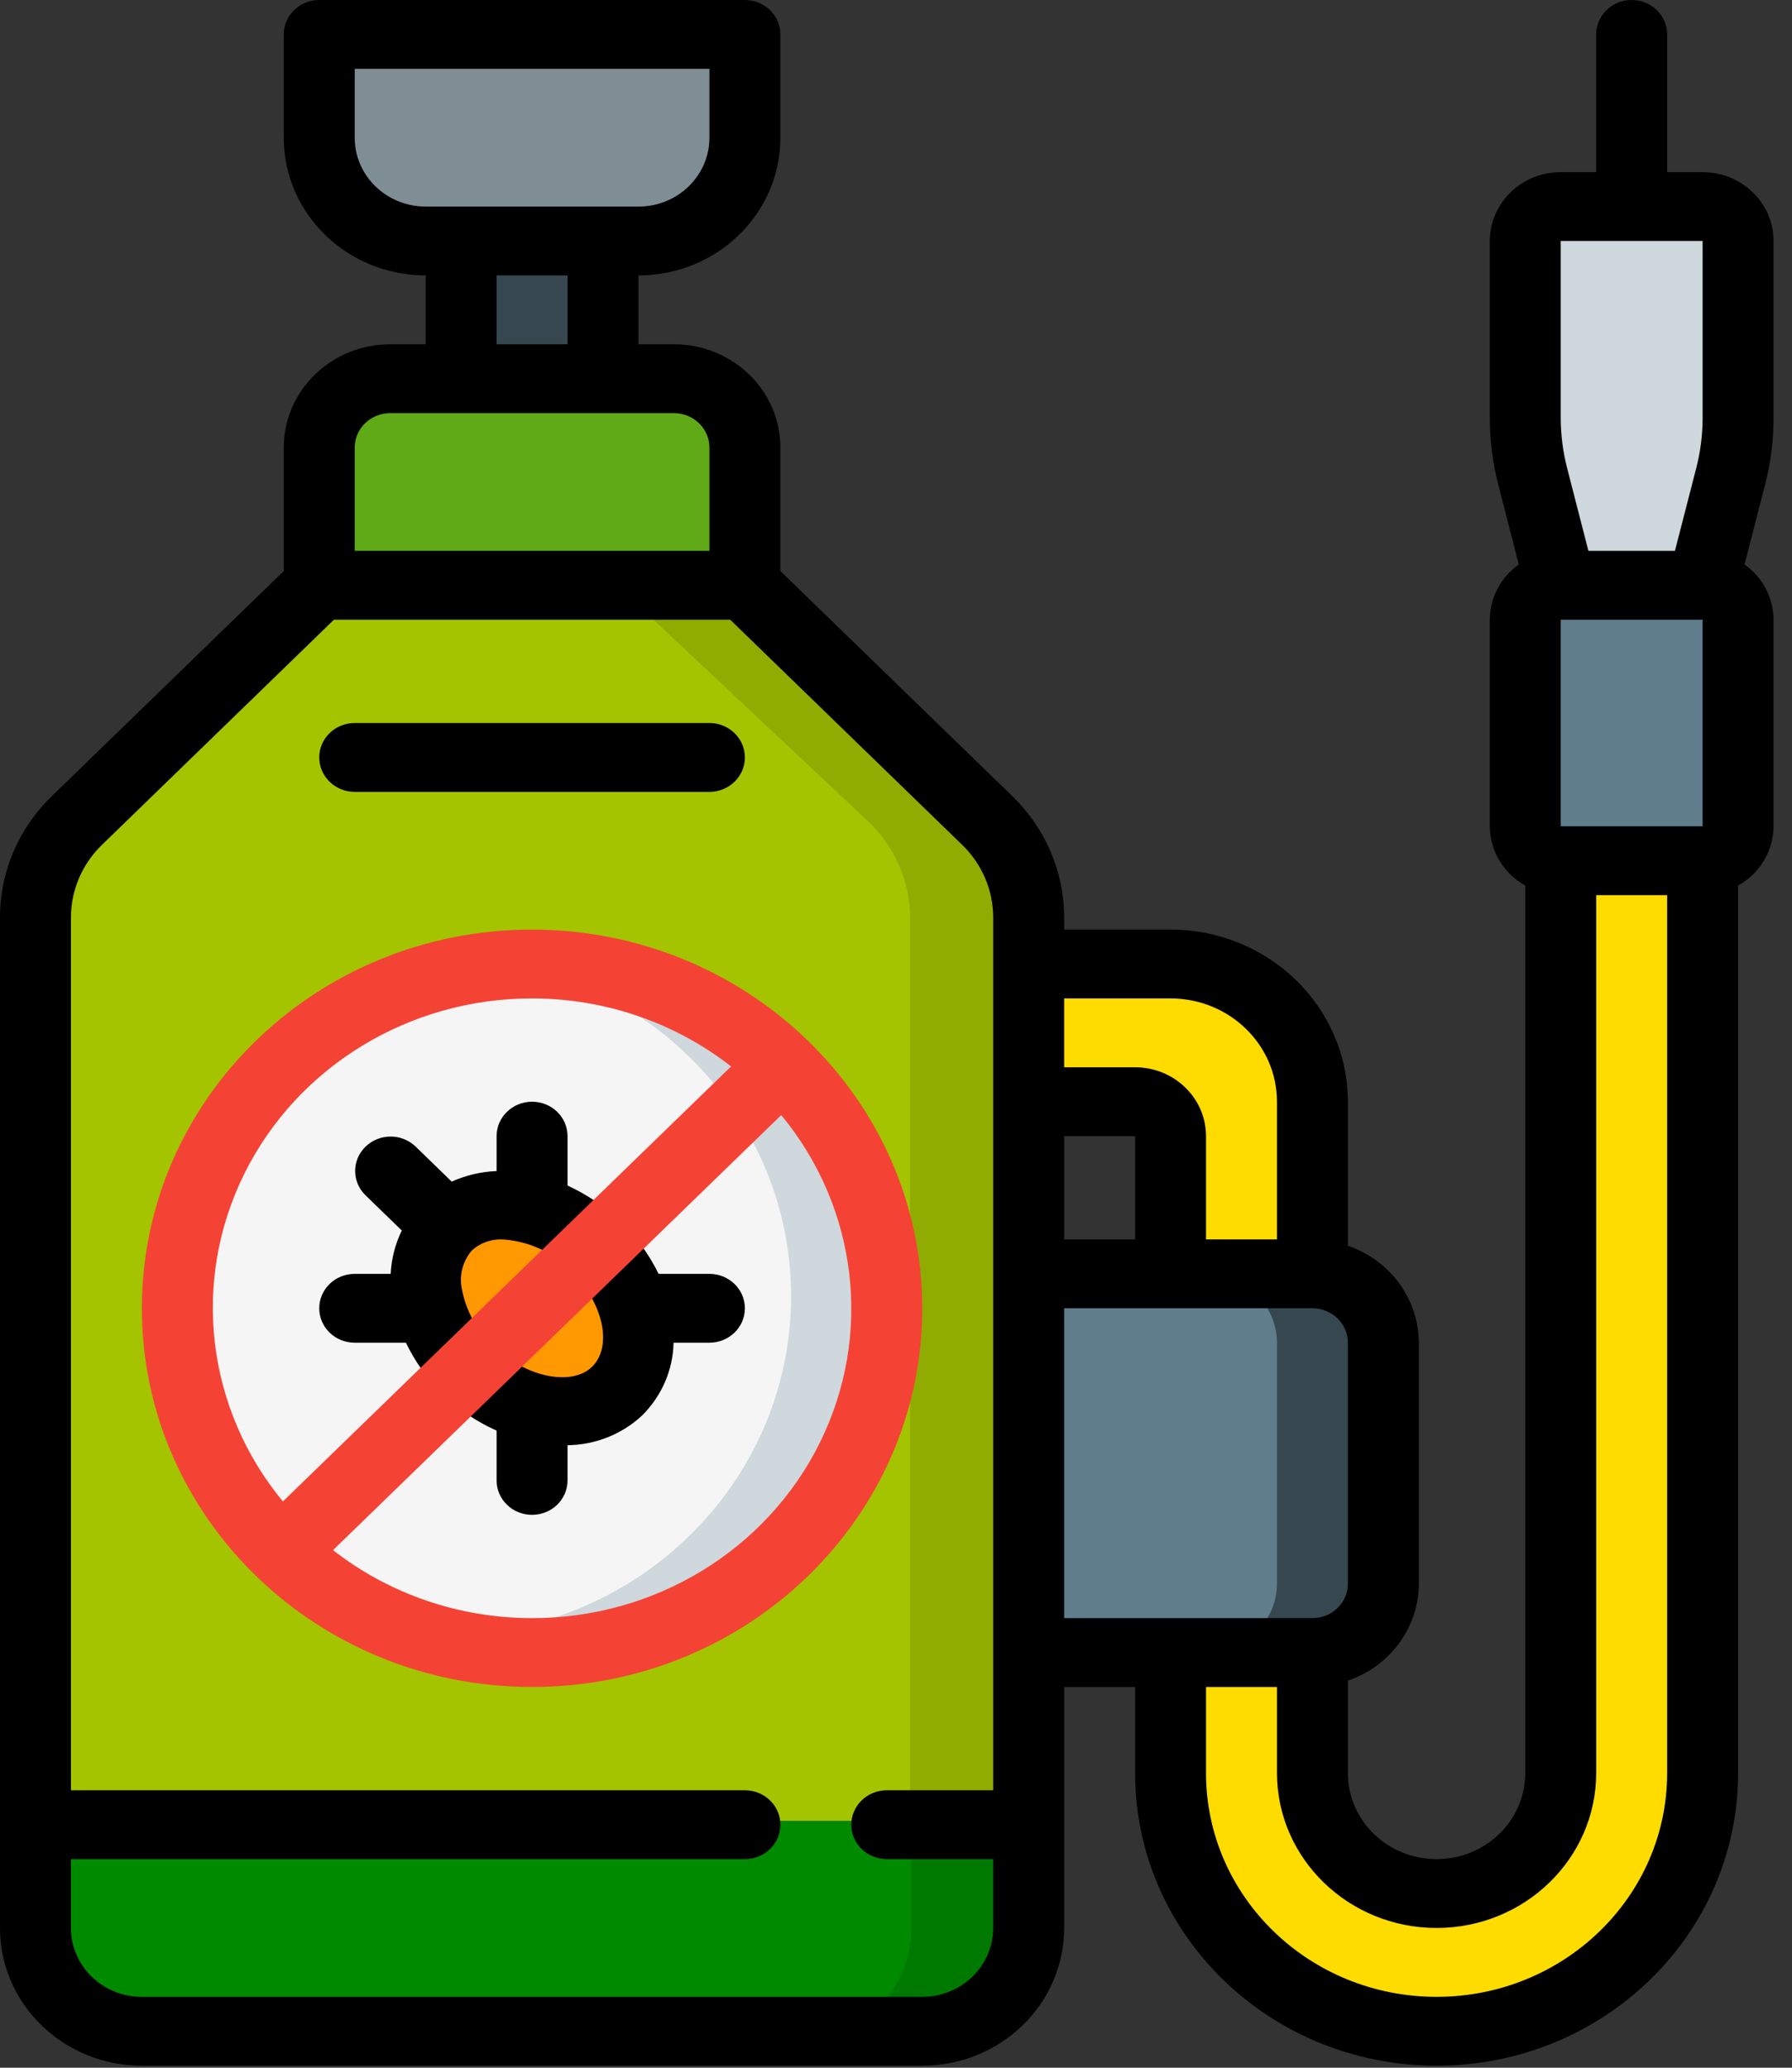
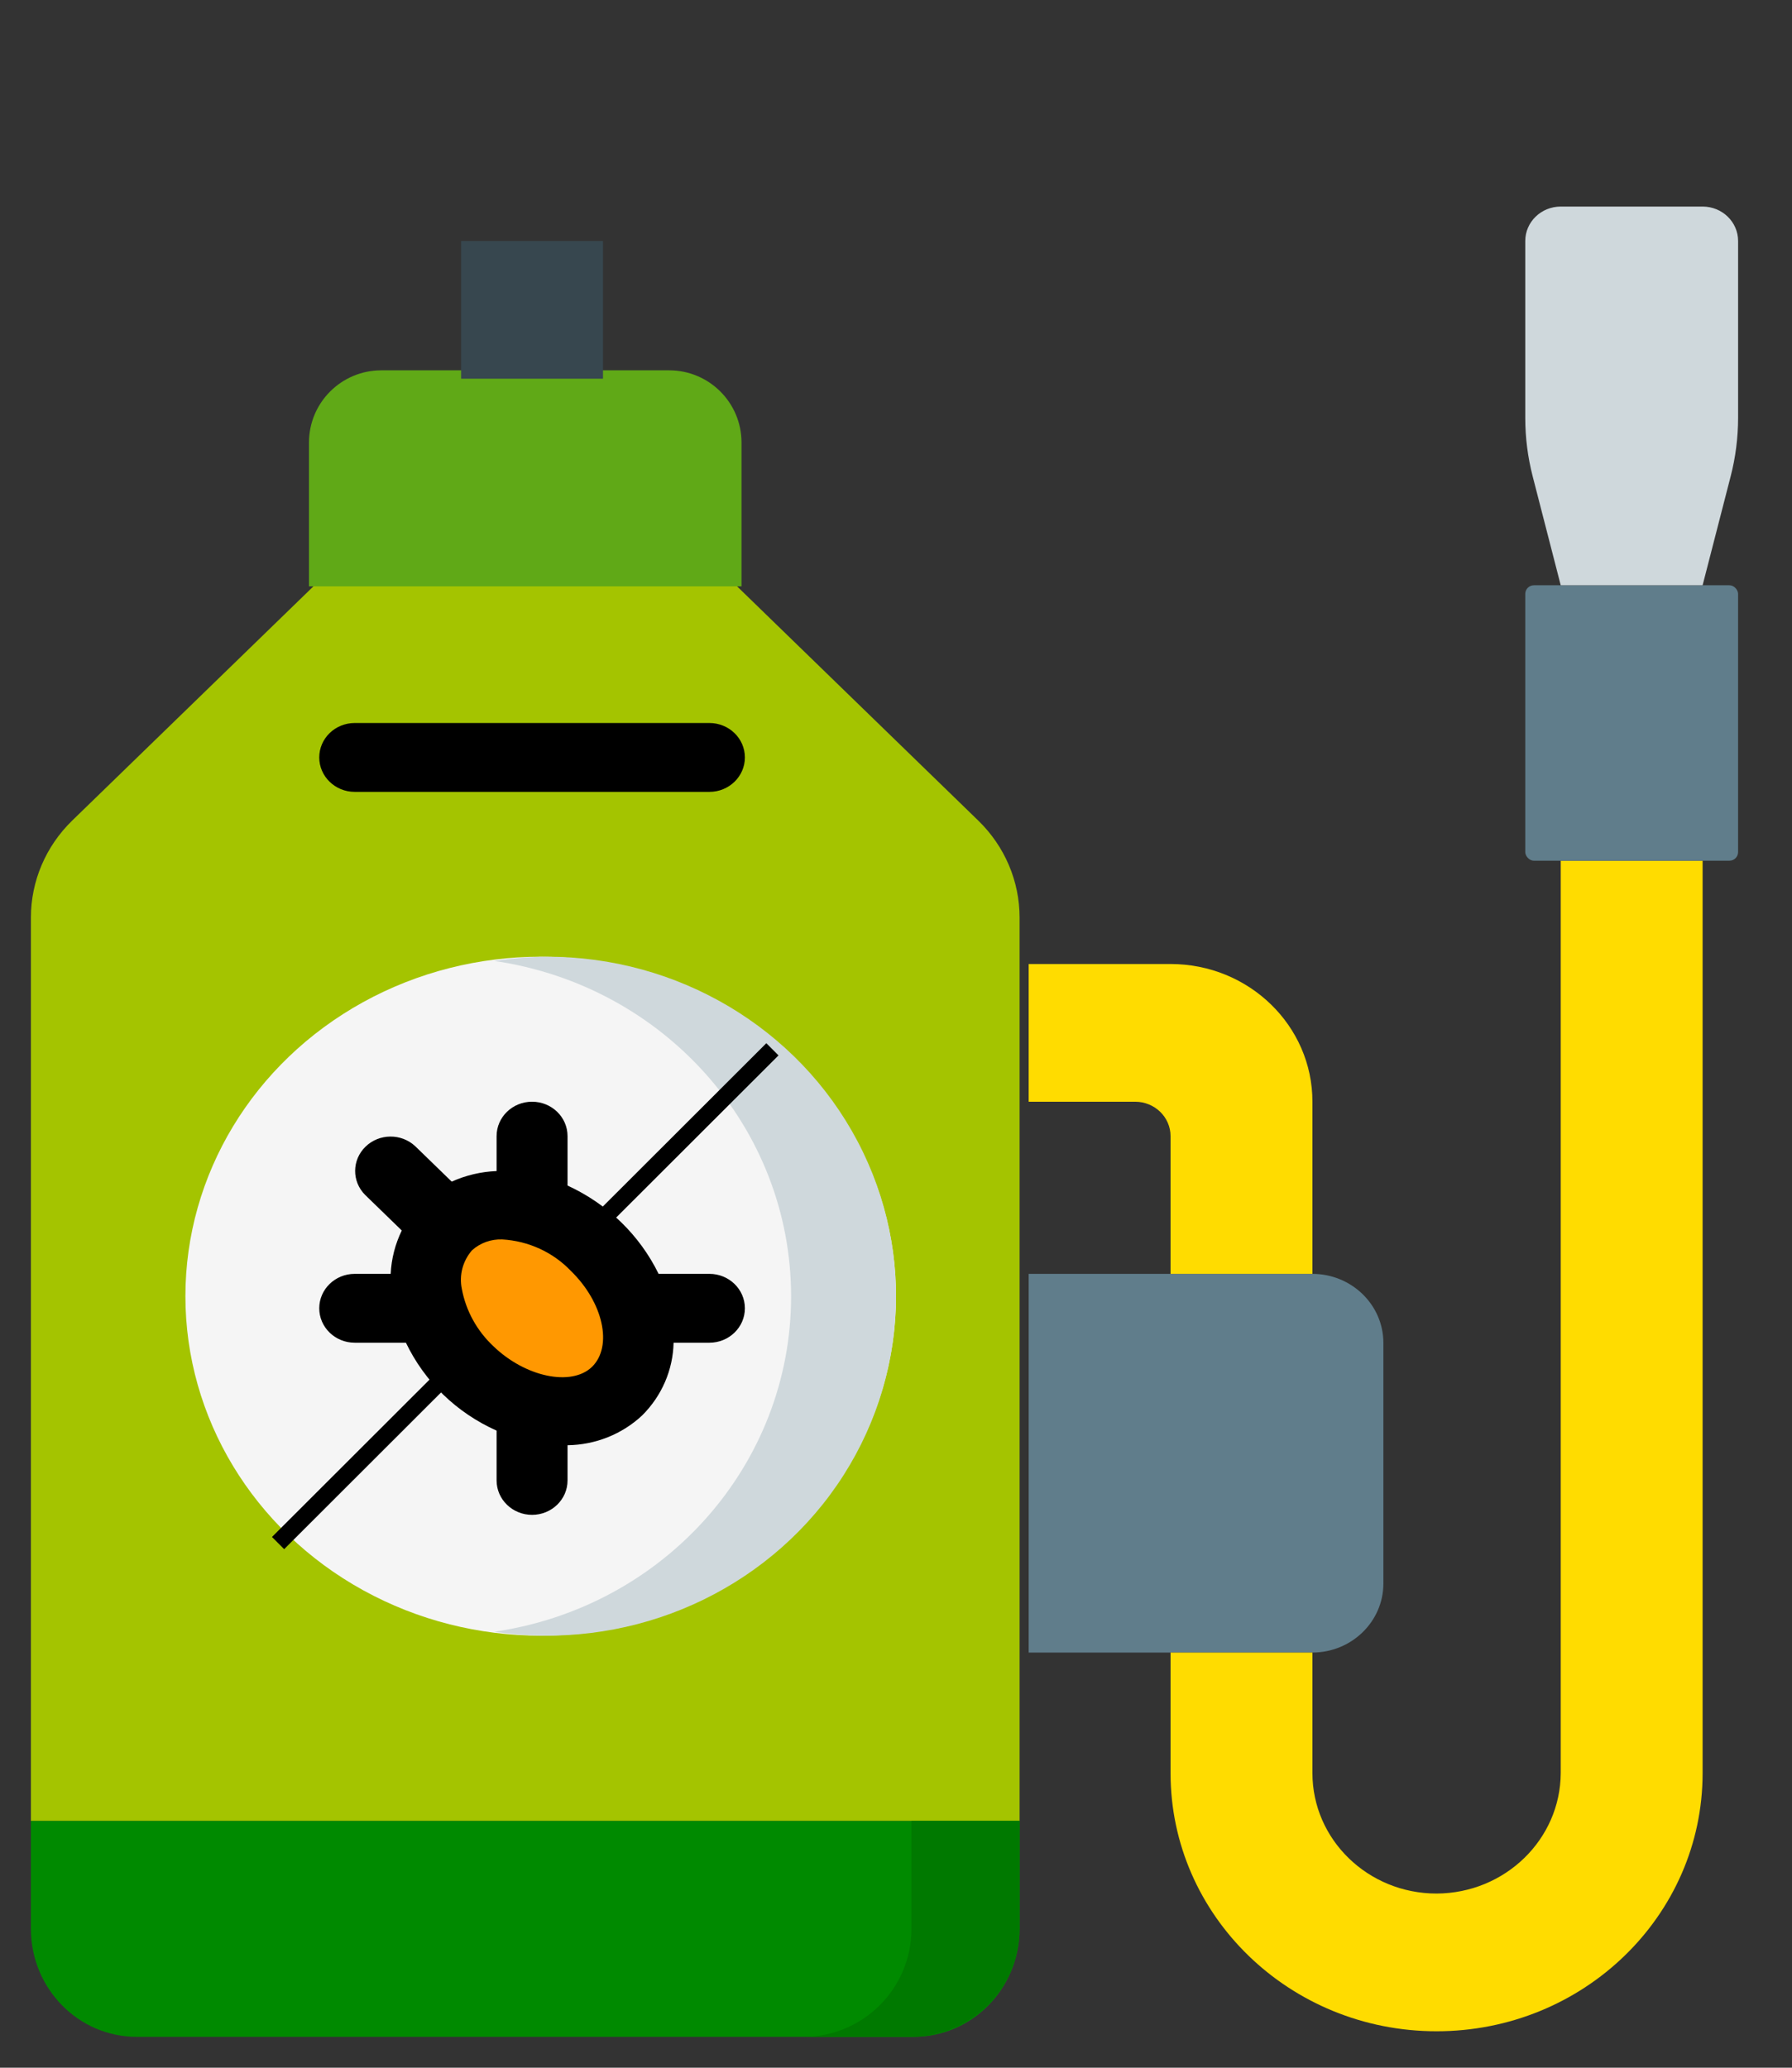
<svg xmlns="http://www.w3.org/2000/svg" width="52px" height="60px" viewBox="0 0 52 60" version="1.1">
  <rect x="0" y="0" width="52" height="60" fill="#333333" stroke="none" />
  <title>C3A20071-1D31-4EA8-B241-63DF74EF95C5</title>
  <g id="Anasayfa" stroke="none" stroke-width="1" fill="none" fill-rule="evenodd">
    <g id="Desktop---1200---Anasayfa-sofradayerli" transform="translate(-1290, -5896)">
      <g id="2826360" transform="translate(1290, 5896)">
-         <path d="M21.517,0.896 L21.517,4.03 C21.517,5.761 20.112,7.164 18.379,7.164 L12.103,7.164 C10.37,7.164 8.966,5.761 8.966,4.03 L8.966,0.896 L21.517,0.896 Z" id="Shape" fill="#7F8E94" fill-rule="nonzero" />
        <path d="M21.517,12.836 L21.517,17.015 L8.966,17.015 L8.966,12.836 C8.969,11.683 9.904,10.75 11.057,10.746 L19.425,10.746 C20.579,10.75 21.514,11.683 21.517,12.836 Z" id="Shape" fill="#60A917" fill-rule="nonzero" />
        <path d="M29.586,52.836 L29.586,55.97 C29.586,57.701 28.21,59.104 26.512,59.104 L3.97,59.104 C2.273,59.104 0.897,57.701 0.897,55.97 L0.897,52.836 L29.586,52.836 Z" id="Shape" fill="#008A00" fill-rule="nonzero" />
        <path d="M29.586,26.627 L29.586,52.836 L0.897,52.836 L0.897,26.627 C0.896,25.571 1.327,24.558 2.095,23.811 L9.094,17.015 L21.389,17.015 L28.387,23.811 C29.156,24.558 29.587,25.571 29.586,26.627 Z" id="Shape" fill="#A4C400" fill-rule="nonzero" />
-         <path d="M29.586,26.627 L29.586,52.836 L26.408,52.836 L26.408,26.627 C26.408,25.571 25.962,24.558 25.168,23.811 L17.931,17.015 L21.11,17.015 L28.347,23.811 C29.141,24.558 29.587,25.571 29.586,26.627 Z" id="Shape" fill="#90AC00" fill-rule="nonzero" />
        <path d="M29.586,52.836 L29.586,55.97 C29.586,57.701 28.181,59.104 26.448,59.104 L23.31,59.104 C25.043,59.104 26.448,57.701 26.448,55.97 L26.448,52.836 L29.586,52.836 Z" id="Shape" fill="#007900" fill-rule="nonzero" />
        <ellipse id="Oval" fill="#F5F5F5" fill-rule="nonzero" cx="15.69" cy="37.612" rx="10.31" ry="9.851" />
        <path d="M15.864,27.761 C15.355,27.765 14.847,27.806 14.345,27.884 C19.295,28.609 22.956,32.746 22.956,37.617 C22.956,42.487 19.295,46.625 14.345,47.349 C18.103,47.909 21.867,46.372 24.09,43.371 C26.312,40.37 26.62,36.409 24.885,33.118 C23.15,29.826 19.666,27.757 15.864,27.761 L15.864,27.761 Z" id="Shape" fill="#CFD8DC" fill-rule="nonzero" />
        <line x1="22.414" y1="30.448" x2="8.069" y2="44.776" id="Shape" stroke="#000000" stroke-width="0.5" stroke-linejoin="round" />
        <g id="Group" fill-rule="nonzero">
          <path d="M17.91,40.361 C16.888,41.352 14.95,41.081 13.587,39.761 C12.224,38.441 11.94,36.557 12.969,35.565 C13.998,34.573 15.929,34.836 17.292,36.165 C18.655,37.493 18.932,39.362 17.91,40.361 L17.91,40.361 Z" id="Shape" fill="#FF9801" />
          <polygon id="Rectangle-path" fill="#37474F" points="13.381 6.993 17.498 6.993 17.498 10.989 13.381 10.989" />
          <path d="M40.143,38.962 L40.143,45.955 C40.139,47.057 39.22,47.95 38.084,47.953 L29.85,47.953 L29.85,36.964 L38.084,36.964 C39.22,36.967 40.139,37.86 40.143,38.962 Z" id="Shape" fill="#607D8B" />
-           <path d="M38.084,36.964 L34.996,36.964 C36.132,36.967 37.051,37.86 37.055,38.962 L37.055,45.955 C37.051,47.057 36.132,47.95 34.996,47.953 L38.084,47.953 C39.22,47.95 40.139,47.057 40.143,45.955 L40.143,38.962 C40.139,37.86 39.22,36.967 38.084,36.964 Z" id="Shape" fill="#37474F" />
          <path d="M38.084,31.969 L38.084,36.964 L33.967,36.964 L33.967,32.968 C33.967,32.416 33.506,31.969 32.938,31.969 L29.85,31.969 L29.85,27.973 L33.967,27.973 C36.241,27.973 38.084,29.762 38.084,31.969 Z" id="Shape" fill="#FFDC00" />
          <path d="M49.406,24.976 L49.406,51.45 C49.406,55.588 45.95,58.942 41.687,58.942 C37.423,58.942 33.967,55.588 33.967,51.45 L33.967,47.953 L38.084,47.953 L38.084,51.45 C38.084,53.381 39.697,54.946 41.687,54.946 C43.672,54.937 45.28,53.377 45.289,51.45 L45.289,24.976 L49.406,24.976 Z" id="Shape" fill="#FFDC00" />
          <rect id="Rectangle-path" fill="#607D8B" x="44.26" y="16.983" width="6.176" height="7.992" rx="0.25" />
          <path d="M50.436,6.993 L50.436,12.128 C50.435,12.701 50.363,13.271 50.219,13.826 L49.406,16.983 L45.289,16.983 L44.476,13.826 C44.333,13.271 44.26,12.701 44.26,12.128 L44.26,6.993 C44.26,6.441 44.721,5.994 45.289,5.994 L49.406,5.994 C49.975,5.994 50.436,6.441 50.436,6.993 Z" id="Shape" fill="#CFD8DC" />
-           <path d="M11.322,9.99 C9.617,9.99 8.234,11.332 8.234,12.987 L8.234,16.57 L1.508,23.098 C0.539,24.033 -0.004,25.305 -1.6948076e-05,26.631 L-1.6948076e-05,55.945 C-1.6948076e-05,58.152 1.843,59.941 4.117,59.941 L26.762,59.941 C29.036,59.941 30.879,58.152 30.879,55.945 L30.879,48.952 L32.938,48.952 L32.938,51.45 C32.938,56.14 36.855,59.941 41.687,59.941 C46.519,59.941 50.436,56.14 50.436,51.45 L50.436,25.697 C51.07,25.343 51.463,24.687 51.465,23.977 L51.465,17.982 C51.462,17.349 51.15,16.754 50.623,16.379 L51.219,14.064 C51.382,13.431 51.465,12.78 51.465,12.127 L51.465,6.993 C51.465,5.89 50.543,4.995 49.406,4.995 L48.377,4.995 L48.377,0.999 C48.377,0.447 47.916,-6.36306928e-15 47.348,-6.36306928e-15 C46.779,-6.36306928e-15 46.318,0.447 46.318,0.999 L46.318,4.995 L45.289,4.995 C44.152,4.995 43.231,5.89 43.231,6.993 L43.231,12.127 C43.23,12.78 43.313,13.431 43.477,14.064 L44.072,16.379 C43.546,16.754 43.233,17.349 43.231,17.982 L43.231,23.977 C43.233,24.687 43.625,25.343 44.26,25.697 L44.26,51.45 C44.26,52.829 43.108,53.947 41.687,53.947 C40.265,53.947 39.113,52.829 39.113,51.45 L39.113,48.768 C40.343,48.347 41.167,47.221 41.172,45.955 L41.172,38.962 C41.167,37.696 40.343,36.571 39.113,36.149 L39.113,31.969 C39.11,29.211 36.808,26.977 33.967,26.974 L30.879,26.974 L30.879,26.631 C30.882,25.305 30.339,24.033 29.371,23.098 L22.645,16.57 L22.645,12.987 C22.645,11.332 21.262,9.99 19.557,9.99 L18.527,9.99 L18.527,7.992 C20.801,7.992 22.645,6.203 22.645,3.996 L22.645,0.999 C22.645,0.447 22.184,-6.36306928e-15 21.615,-6.36306928e-15 L9.264,-6.36306928e-15 C8.695,-6.36306928e-15 8.234,0.447 8.234,0.999 L8.234,3.996 C8.234,6.203 10.078,7.992 12.352,7.992 L12.352,9.99 L11.322,9.99 Z M32.938,35.965 L30.879,35.965 L30.879,32.968 L32.938,32.968 L32.938,35.965 Z M45.289,23.977 L45.289,17.982 L49.406,17.982 L49.406,23.977 L45.289,23.977 Z M45.289,6.993 L49.406,6.993 L49.406,12.127 C49.406,12.617 49.344,13.105 49.222,13.581 L48.603,15.984 L46.092,15.984 L45.474,13.581 C45.352,13.105 45.29,12.617 45.289,12.127 L45.289,6.993 Z M41.687,55.945 C44.243,55.943 46.316,53.931 46.318,51.45 L46.318,25.975 L48.377,25.975 L48.377,51.45 C48.377,55.036 45.382,57.943 41.687,57.943 C37.992,57.943 34.996,55.036 34.996,51.45 L34.996,48.952 L37.055,48.952 L37.055,51.45 C37.058,53.931 39.13,55.943 41.687,55.945 Z M39.113,45.955 C39.113,46.507 38.652,46.954 38.084,46.954 L30.879,46.954 L30.879,37.963 L38.084,37.963 C38.652,37.963 39.113,38.41 39.113,38.962 L39.113,45.955 Z M33.967,28.972 C35.672,28.972 37.055,30.314 37.055,31.969 L37.055,35.965 L34.996,35.965 L34.996,32.968 C34.996,31.864 34.074,30.97 32.938,30.97 L30.879,30.97 L30.879,28.972 L33.967,28.972 Z M28.82,26.631 L28.82,51.949 L25.732,51.949 C25.164,51.949 24.703,52.397 24.703,52.948 C24.703,53.5 25.164,53.947 25.732,53.947 L28.82,53.947 L28.82,55.945 C28.82,57.049 27.899,57.943 26.762,57.943 L4.117,57.943 C2.98,57.943 2.059,57.049 2.059,55.945 L2.059,53.947 L21.615,53.947 C22.184,53.947 22.645,53.5 22.645,52.948 C22.645,52.397 22.184,51.949 21.615,51.949 L2.059,51.949 L2.059,26.631 C2.057,25.835 2.382,25.072 2.963,24.511 L9.69,17.982 L21.189,17.982 L27.916,24.511 C28.497,25.072 28.823,25.835 28.82,26.631 Z M20.586,12.987 L20.586,15.984 L10.293,15.984 L10.293,12.987 C10.293,12.436 10.754,11.988 11.322,11.988 L19.557,11.988 C20.125,11.988 20.586,12.436 20.586,12.987 Z M10.293,3.996 L10.293,1.998 L20.586,1.998 L20.586,3.996 C20.586,5.1 19.664,5.994 18.527,5.994 L12.352,5.994 C11.215,5.994 10.293,5.1 10.293,3.996 Z M14.41,7.992 L16.469,7.992 L16.469,9.99 L14.41,9.99 L14.41,7.992 Z" id="Shape" fill="#000000" />
          <path d="M20.586,20.98 L10.293,20.98 C9.725,20.98 9.264,21.427 9.264,21.979 C9.264,22.53 9.725,22.978 10.293,22.978 L20.586,22.978 C21.154,22.978 21.615,22.53 21.615,21.979 C21.615,21.427 21.154,20.98 20.586,20.98 Z" id="Shape" fill="#000000" />
          <path d="M20.586,36.964 L19.111,36.964 C18.562,35.839 17.628,34.934 16.469,34.402 L16.469,32.968 C16.469,32.416 16.008,31.969 15.439,31.969 C14.871,31.969 14.41,32.416 14.41,32.968 L14.41,33.981 C13.96,33.999 13.517,34.103 13.108,34.288 L12.05,33.261 C11.646,32.882 11.004,32.887 10.607,33.273 C10.21,33.658 10.204,34.281 10.595,34.673 L11.659,35.706 C11.467,36.101 11.357,36.528 11.337,36.964 L10.293,36.964 C9.725,36.964 9.264,37.411 9.264,37.963 C9.264,38.515 9.725,38.962 10.293,38.962 L11.779,38.962 C12.047,39.521 12.413,40.03 12.86,40.467 C13.309,40.902 13.834,41.256 14.41,41.513 L14.41,42.958 C14.41,43.51 14.871,43.957 15.439,43.957 C16.008,43.957 16.469,43.51 16.469,42.958 L16.469,41.937 C17.279,41.926 18.055,41.616 18.637,41.069 C19.204,40.504 19.529,39.751 19.546,38.962 L20.586,38.962 C21.154,38.962 21.615,38.515 21.615,37.963 C21.615,37.411 21.154,36.964 20.586,36.964 Z M17.181,39.661 C16.583,40.24 15.246,39.961 14.315,39.062 C13.84,38.616 13.52,38.036 13.402,37.404 C13.318,37.006 13.427,36.591 13.697,36.28 C13.935,36.066 14.25,35.953 14.574,35.965 C15.332,36.009 16.044,36.334 16.561,36.874 C17.504,37.787 17.787,39.062 17.181,39.661 Z" id="Shape" fill="#000000" />
-           <path d="M15.439,26.974 C9.186,26.974 4.117,31.894 4.117,37.963 C4.117,44.032 9.186,48.952 15.439,48.952 C21.693,48.952 26.762,44.032 26.762,37.963 C26.754,31.897 21.69,26.981 15.439,26.974 Z M15.439,28.972 C17.54,28.971 19.578,29.667 21.215,30.945 L8.209,43.568 C5.982,40.872 5.547,37.175 7.089,34.061 C8.632,30.946 11.879,28.967 15.439,28.972 L15.439,28.972 Z M15.439,46.954 C13.339,46.955 11.301,46.259 9.664,44.981 L22.67,32.357 C24.897,35.054 25.332,38.751 23.789,41.865 C22.247,44.98 19,46.958 15.439,46.954 L15.439,46.954 Z" id="Shape" fill="#F44335" />
        </g>
      </g>
    </g>
  </g>
</svg>